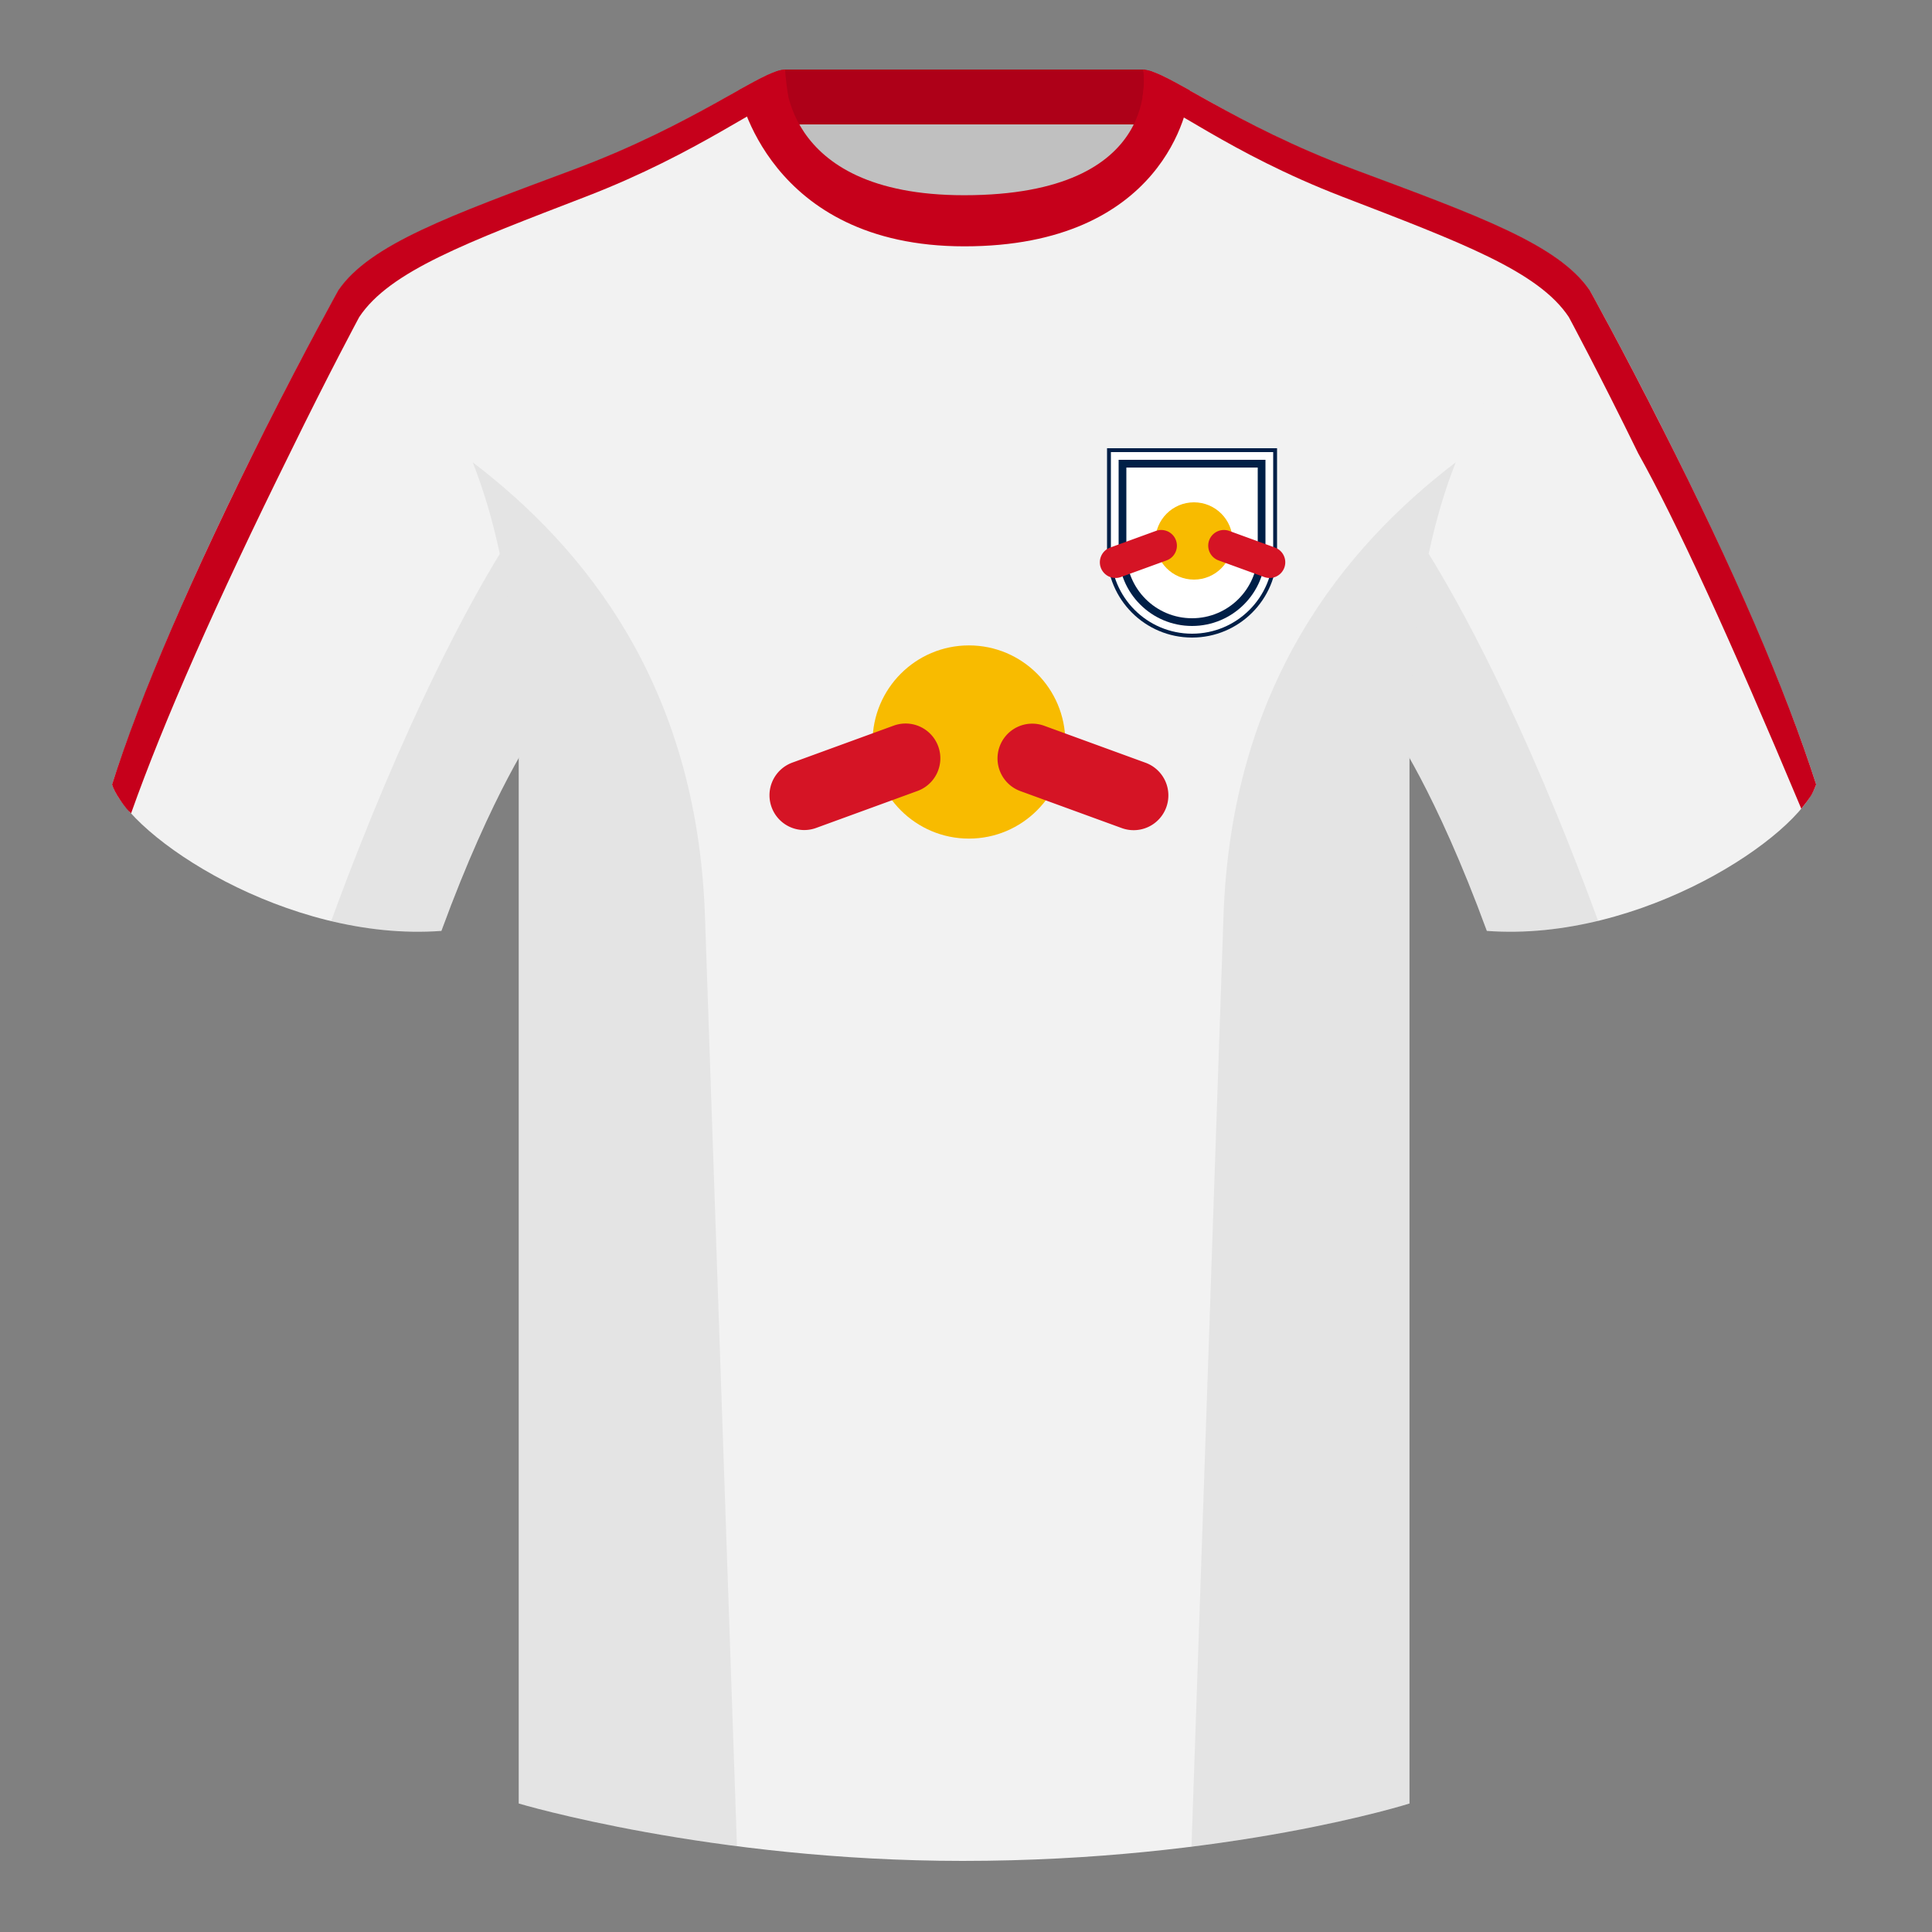
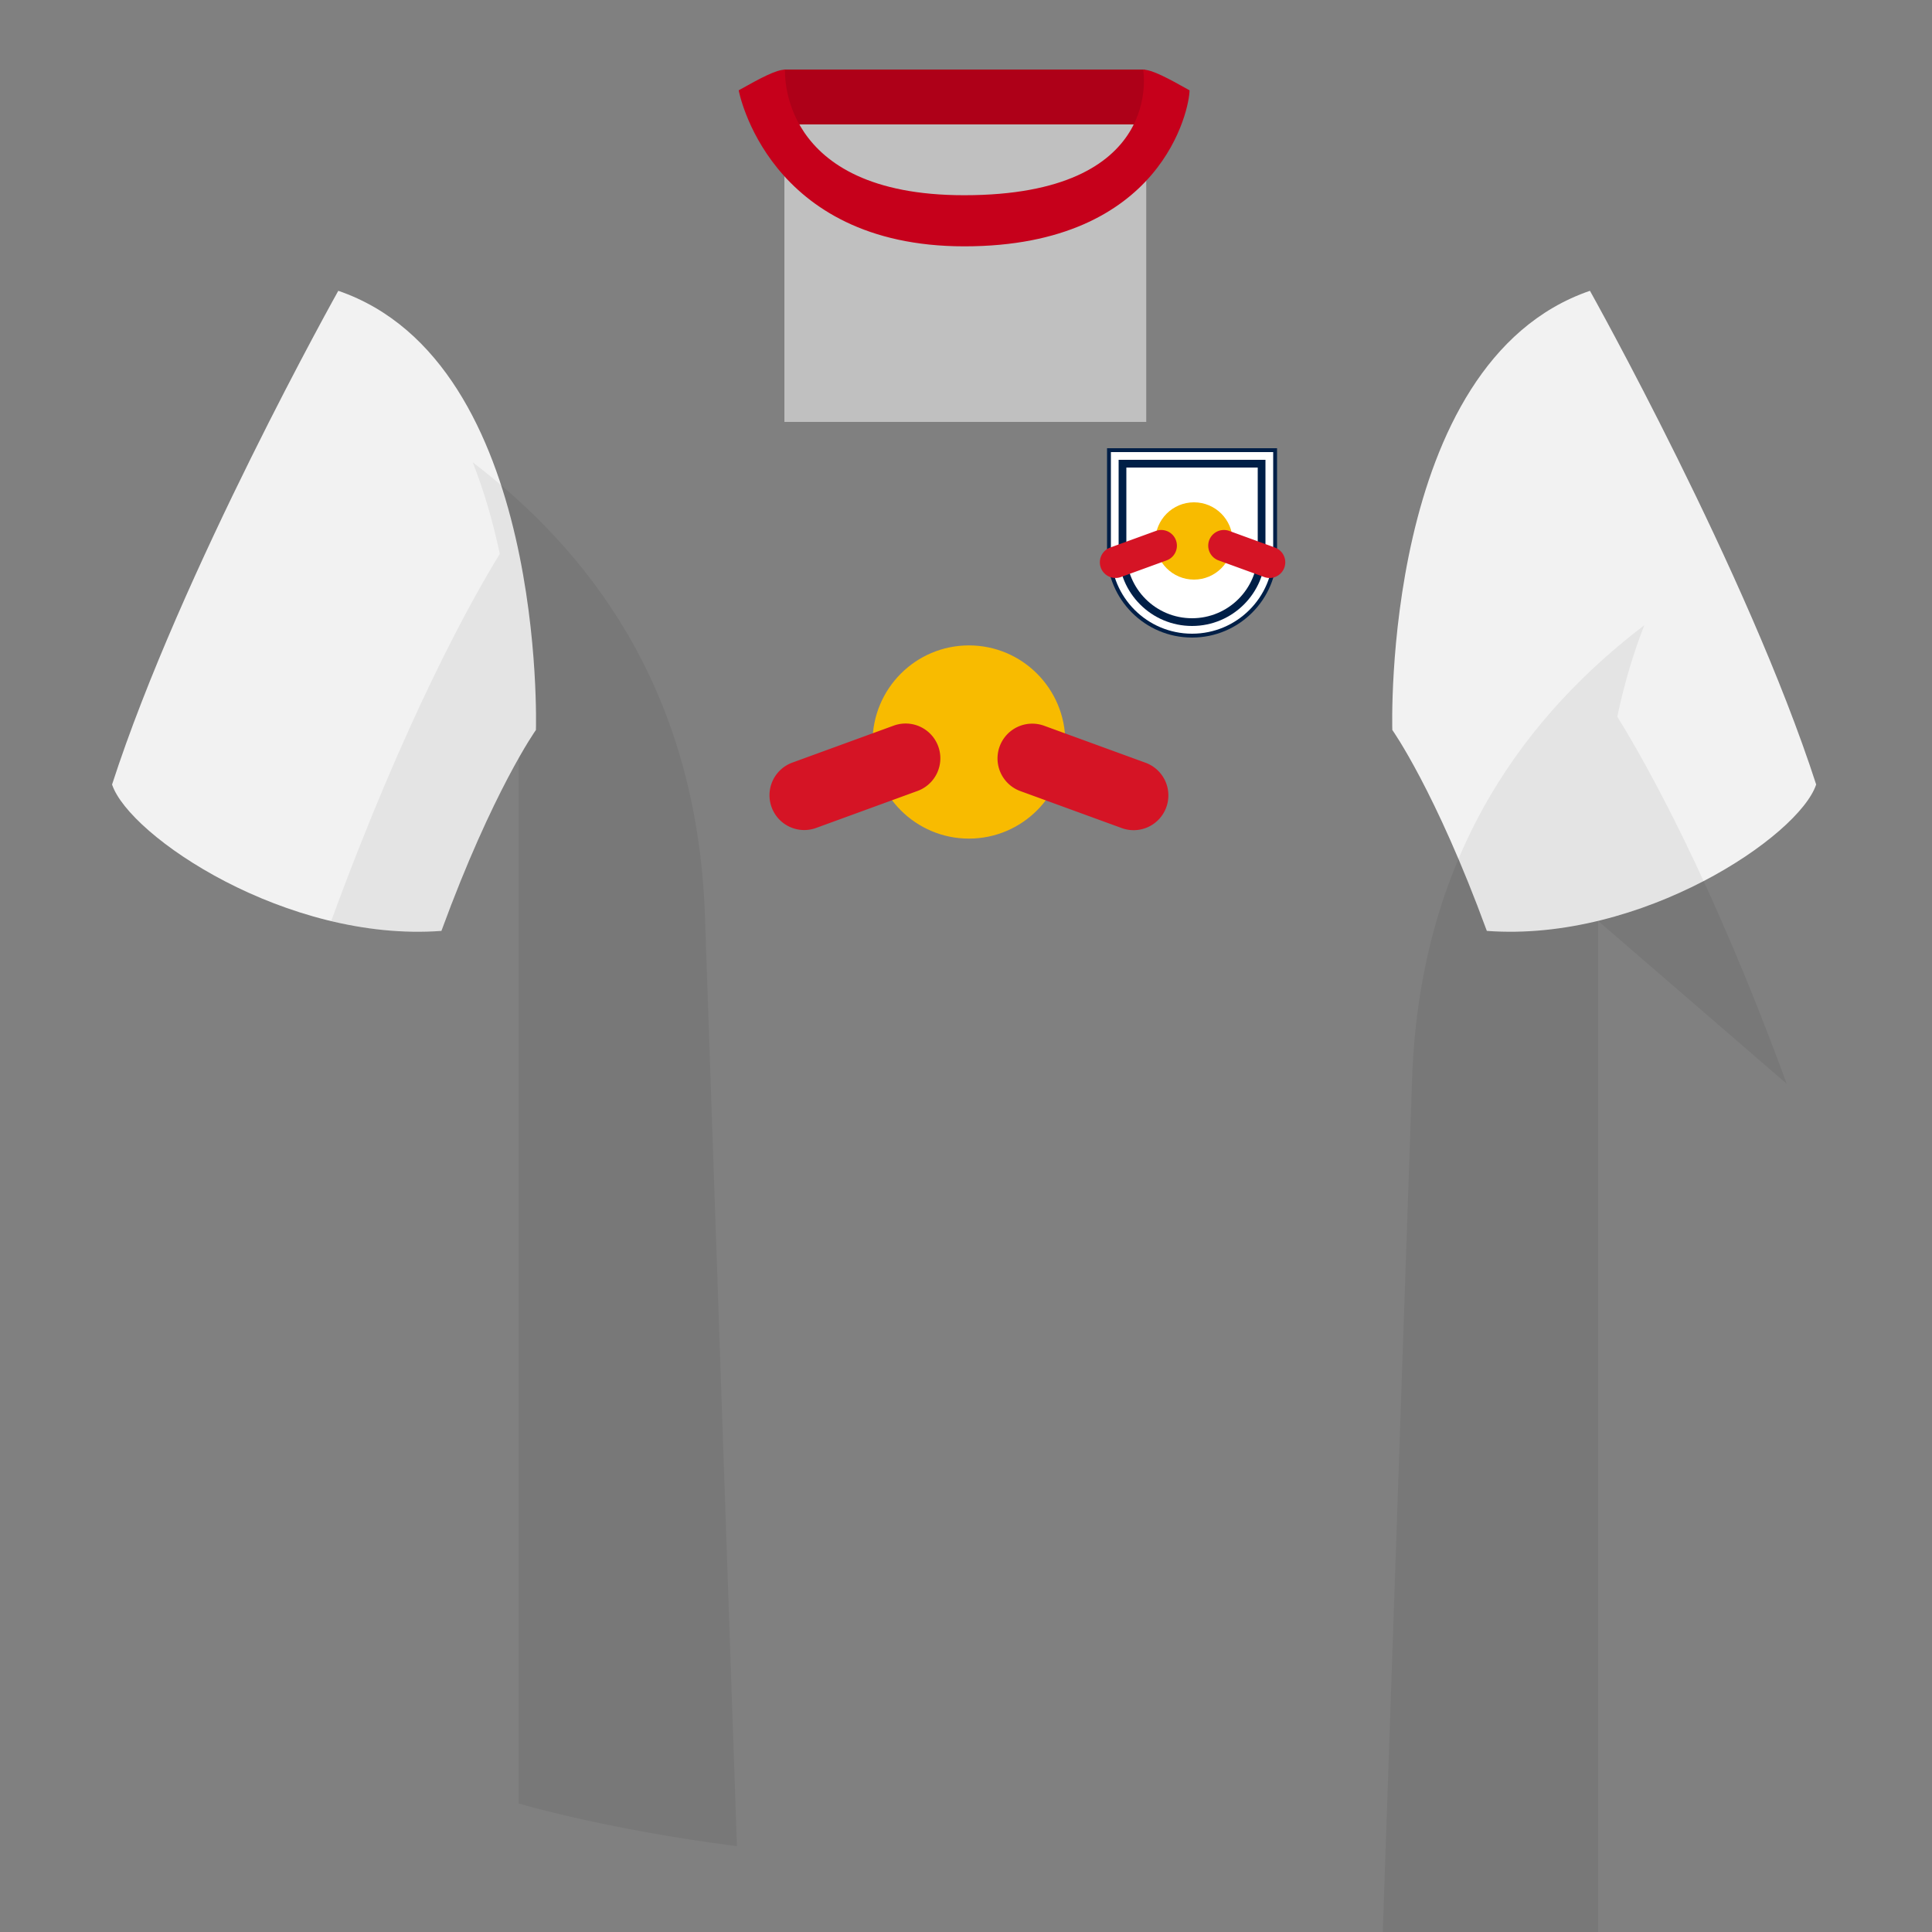
<svg xmlns="http://www.w3.org/2000/svg" height="500" viewBox="0 0 500 500" width="500">
  <rect x="0" y="0" width="500" height="500" fill="#808080" stroke="none" />
  <g fill="none" fill-rule="evenodd">
    <path d="M203.006 109.193h93.643V21.898h-93.643z" fill="silver" />
    <path d="M202.867 32.198h93.458v-14.2h-93.458z" fill="#ae0018" />
    <g fill="#f2f2f2">
      <path d="M87.55 75.26s-40.762 72.8-58.547 127.77c4.445 13.375 45.208 40.86 85.232 37.885 13.34-36.4 24.46-52 24.46-52S141.658 93.83 87.55 75.26M411.476 75.26s40.762 72.8 58.547 127.77c-4.445 13.375-45.208 40.86-85.232 37.885-13.34-36.4-24.46-52-24.46-52S357.368 93.83 411.476 75.26" />
-       <path d="M249.514 57.706c-50.082 0-47.798-39.47-48.742-39.14-7.516 2.618-24.133 14.936-52.439 25.495-31.873 11.885-52.626 19.315-60.782 31.2 11.114 8.915 46.694 28.97 46.694 120.345v271.14S183.903 481.6 249.13 481.6c68.929 0 115.648-14.855 115.648-14.855v-271.14c0-91.375 35.58-111.43 46.7-120.345-8.157-11.885-28.91-19.315-60.783-31.2-28.36-10.577-44.982-22.92-52.478-25.511-.927-.318 4.177 39.156-48.703 39.156z" />
    </g>
-     <path d="M75.025 117.298c10.132-20.75 17.944-35.245 17.944-35.245 7.882-11.885 27.937-19.315 58.747-31.2 29.359-11.33 45.835-24.635 52.265-25.865-.678-4.5-.798-6.882-.804-6.97-5.927 0-22.98 14.025-54.853 25.91-31.868 11.89-52.62 19.315-60.772 31.2 0 0-8.232 14.76-18.858 35.825C49.557 149.176 36.326 179.867 29 203.027c.3 1.058 1.008 2.41 2.123 4.056s2.05 2.777 2.807 3.396c8.386-23.684 22.084-54.745 41.095-93.18zM423.965 117.322c-10.132-20.75-17.958-35.269-17.958-35.269-7.882-11.885-27.936-19.315-58.747-31.2-29.358-11.33-45.149-24.497-51.58-25.727.68-4.5.326-6.505.19-7.038 5.926 0 22.91 13.955 54.783 25.84 31.867 11.89 52.62 19.315 60.772 31.2 0 0 8.231 14.76 18.857 35.825 18.39 36.305 31.635 66.996 39.738 92.074-.491 1.317-.977 2.346-1.457 3.088-.481.741-1.276 1.804-2.385 3.188-18.428-43.992-32.498-74.652-42.213-91.98z" fill="#c6001b" />
    <path d="M249.576 63.752c51.479 0 58.279-35.895 58.279-40.38-5.772-3.24-9.728-5.345-12.008-5.345 0 0 5.881 32.495-46.335 32.495-48.52 0-46.336-32.495-46.336-32.495-2.28 0-6.235 2.105-12.002 5.345 0 0 7.368 40.38 58.402 40.38" fill="#c6001b" />
    <ellipse cx="250.759" cy="192.03" fill="#f8bb00" rx="24.944" ry="25" />
    <path d="M205.06 197.36l26.233-9.57a8.985 8.985 0 0 1 11.524 5.374l.004.01a9 9 0 0 1-5.375 11.527l-26.233 9.57a8.985 8.985 0 0 1-11.524-5.375l-.004-.01a9 9 0 0 1 5.375-11.527zM296.458 197.395l-26.232-9.57a8.985 8.985 0 0 0-11.524 5.374l-.004.01a9 9 0 0 0 5.375 11.527l26.233 9.57a8.985 8.985 0 0 0 11.524-5.374l.004-.01a9 9 0 0 0-5.376-11.527z" fill="#d51425" />
    <g transform="translate(283.5 116)">
      <path d="M25 48c11.598 0 21-9.402 21-21V1H4v26c0 11.598 9.402 21 21 21z" fill="#fff" />
      <g fill-rule="nonzero">
        <path d="M25 49c12.15 0 22-9.85 22-22V0H3v27c0 12.15 9.85 22 22 22z" fill="#001f47" />
        <path d="M46 1v26c0 11.598-9.402 21-21 21S4 38.598 4 27V1z" fill="#fff" />
        <path d="M25 46c10.493 0 19-8.507 19-19V3H6v24c0 10.493 8.507 19 19 19z" fill="#001f47" />
        <path d="M42 5v22c0 9.389-7.611 17-17 17S8 36.389 8 27V5z" fill="#fff" />
      </g>
      <circle cx="25.5" cy="24" fill="#f8bb00" r="10" />
      <path d="M3.814 25.707l11.866-4.319a4.059 4.059 0 0 1 2.776 7.628L6.59 33.336a4.059 4.059 0 0 1-2.776-7.629zM46.456 25.707L34.59 21.388a4.059 4.059 0 0 0-2.776 7.628l11.866 4.32a4.059 4.059 0 1 0 2.776-7.629z" fill="#d51425" />
    </g>
-     <path d="M413.584 238.323c-9.287 2.238-19.064 3.316-28.798 2.592-8.197-22.369-15.557-36.883-20.012-44.748v270.577s-21.102 6.71-55.867 11.11l-.544-.059c1.881-54.795 5.722-166.47 8.277-240.705 2.055-59.755 31.084-95.29 60.099-117.44-2.676 6.78-5.072 14.606-7 23.667 7.354 11.852 24.436 42.069 43.831 94.964l.014.042zM190.717 477.795c-34.248-4.401-56.477-11.05-56.477-11.05V196.171c-4.456 7.867-11.813 22.38-20.01 44.743-9.632.716-19.308-.332-28.51-2.523.005-.033.012-.065.02-.097 19.377-52.848 36.305-83.066 43.61-94.944-1.93-9.075-4.328-16.912-7.007-23.701 29.015 22.15 58.044 57.685 60.1 117.44 2.554 74.235 6.395 185.91 8.276 240.705z" fill="#000" fill-opacity=".06" />
+     <path d="M413.584 238.323v270.577s-21.102 6.71-55.867 11.11l-.544-.059c1.881-54.795 5.722-166.47 8.277-240.705 2.055-59.755 31.084-95.29 60.099-117.44-2.676 6.78-5.072 14.606-7 23.667 7.354 11.852 24.436 42.069 43.831 94.964l.014.042zM190.717 477.795c-34.248-4.401-56.477-11.05-56.477-11.05V196.171c-4.456 7.867-11.813 22.38-20.01 44.743-9.632.716-19.308-.332-28.51-2.523.005-.033.012-.065.02-.097 19.377-52.848 36.305-83.066 43.61-94.944-1.93-9.075-4.328-16.912-7.007-23.701 29.015 22.15 58.044 57.685 60.1 117.44 2.554 74.235 6.395 185.91 8.276 240.705z" fill="#000" fill-opacity=".06" />
  </g>
</svg>